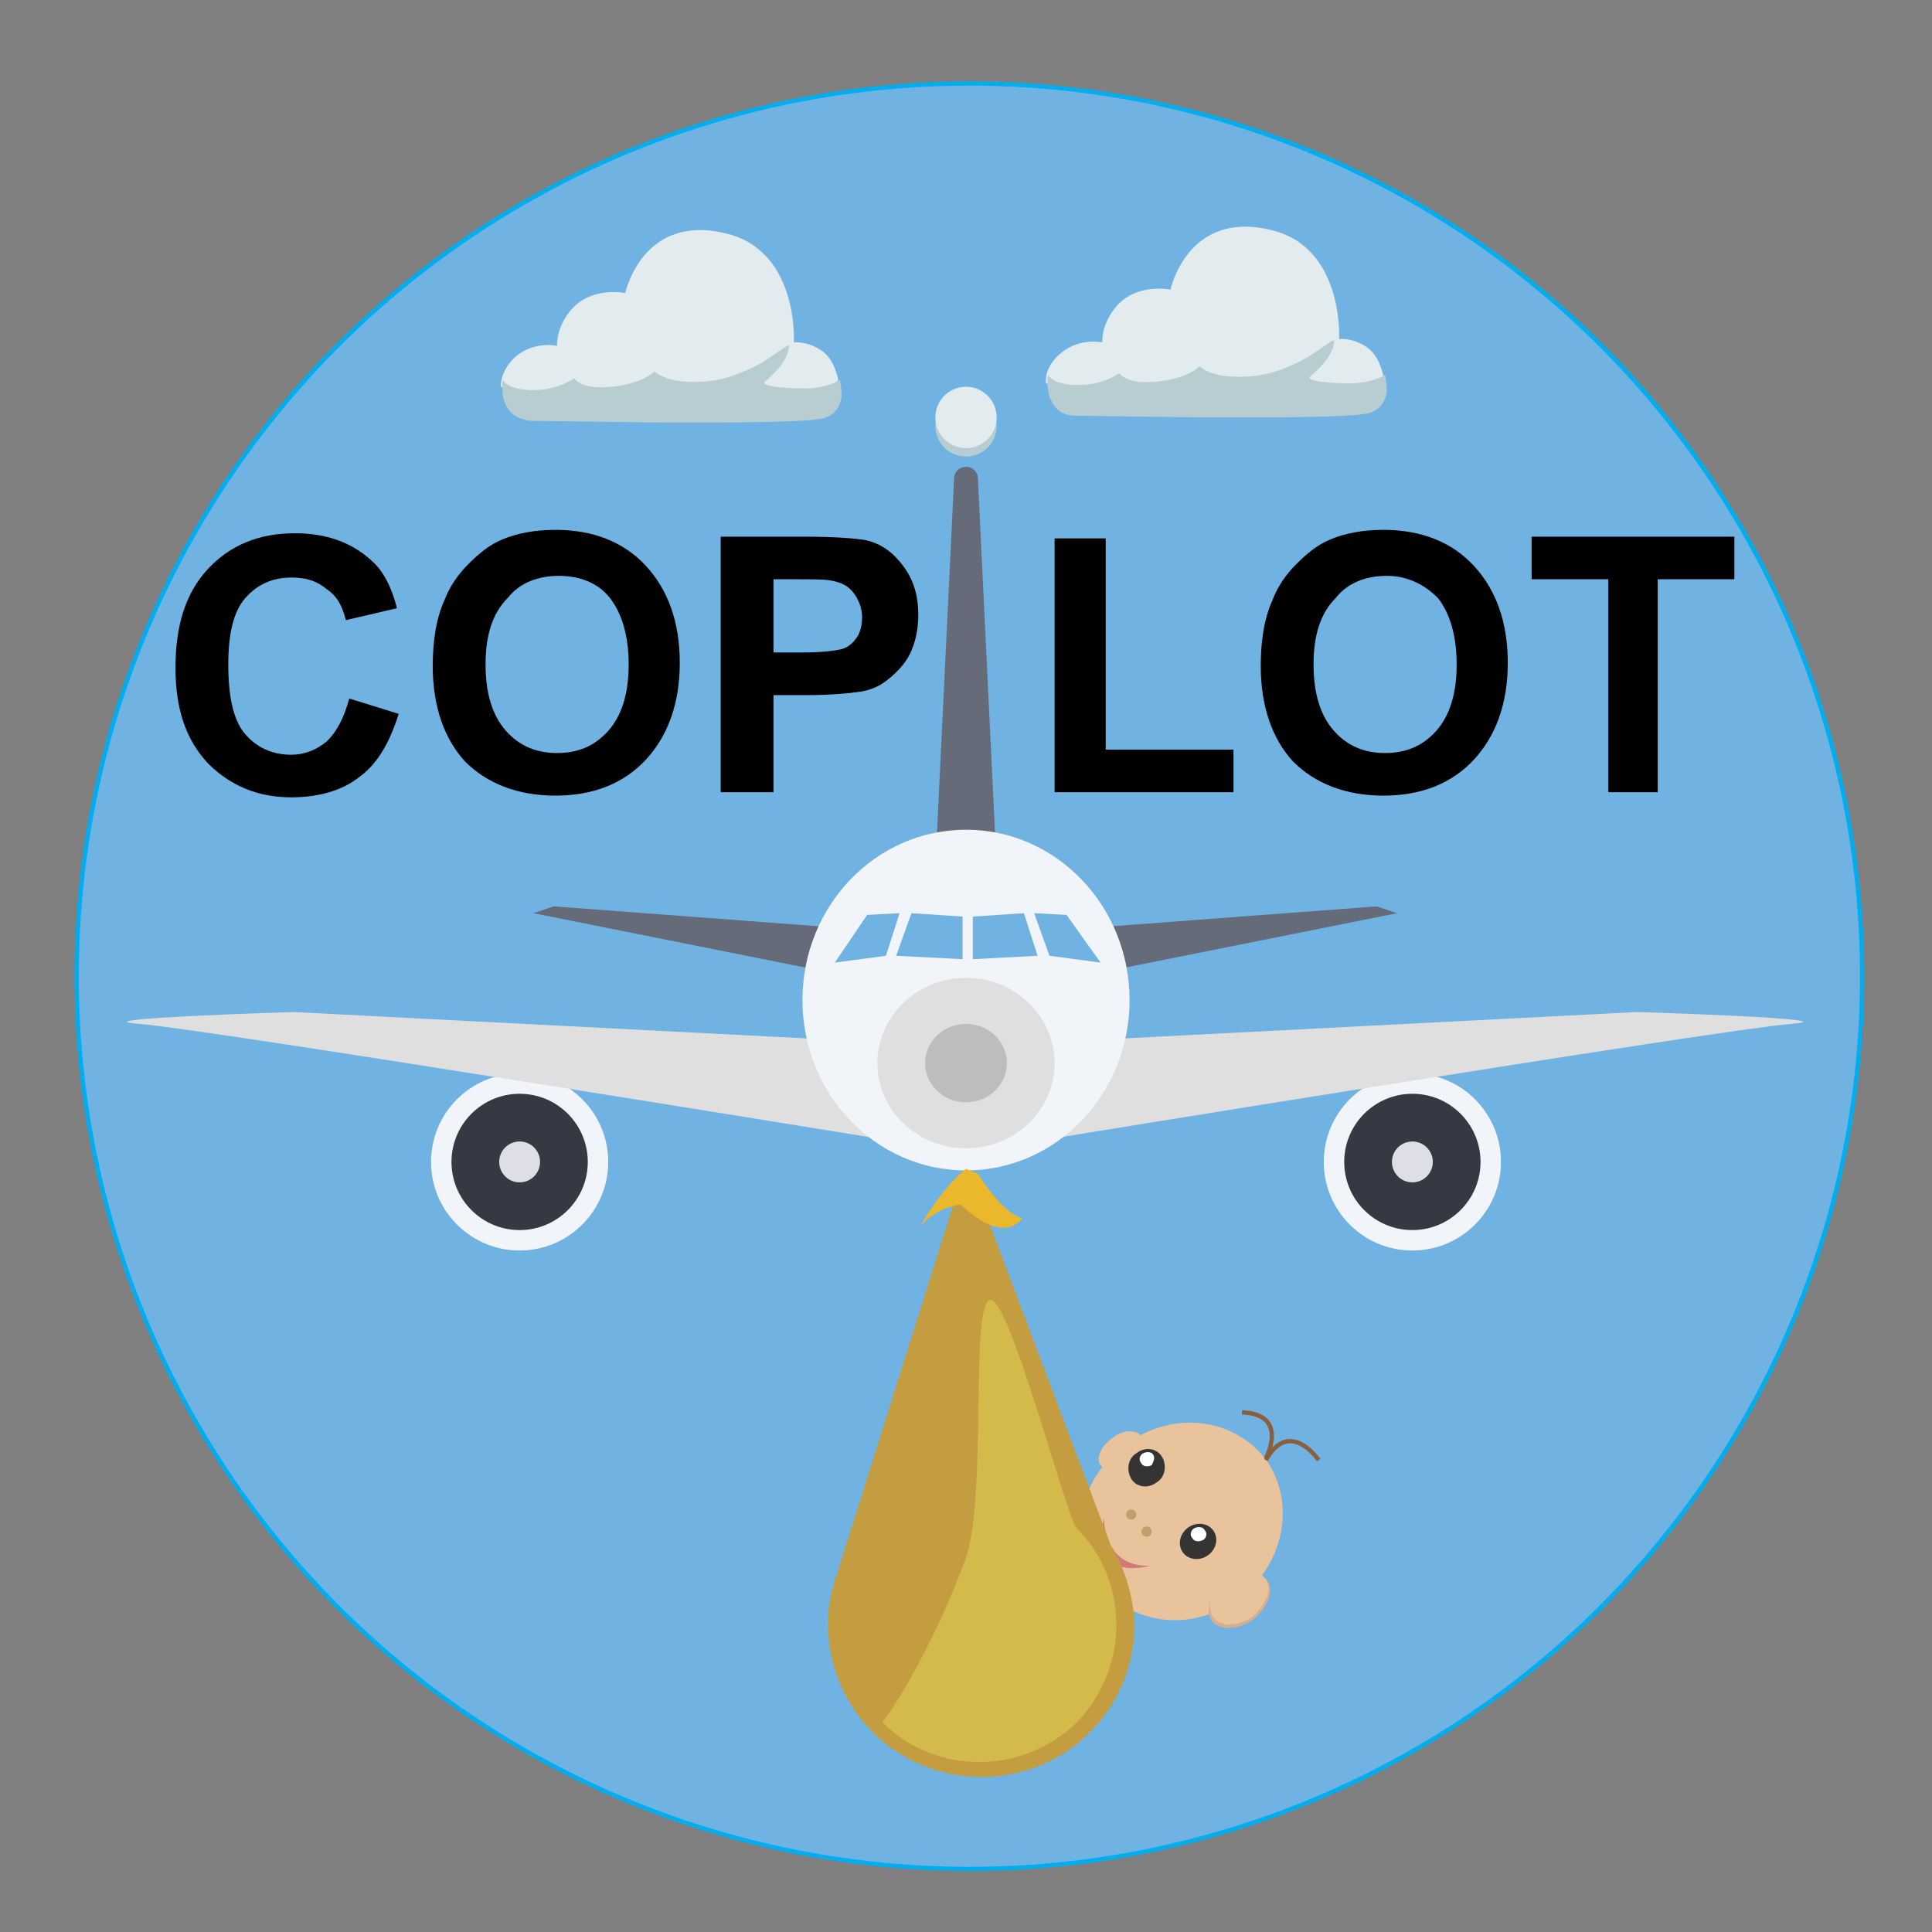
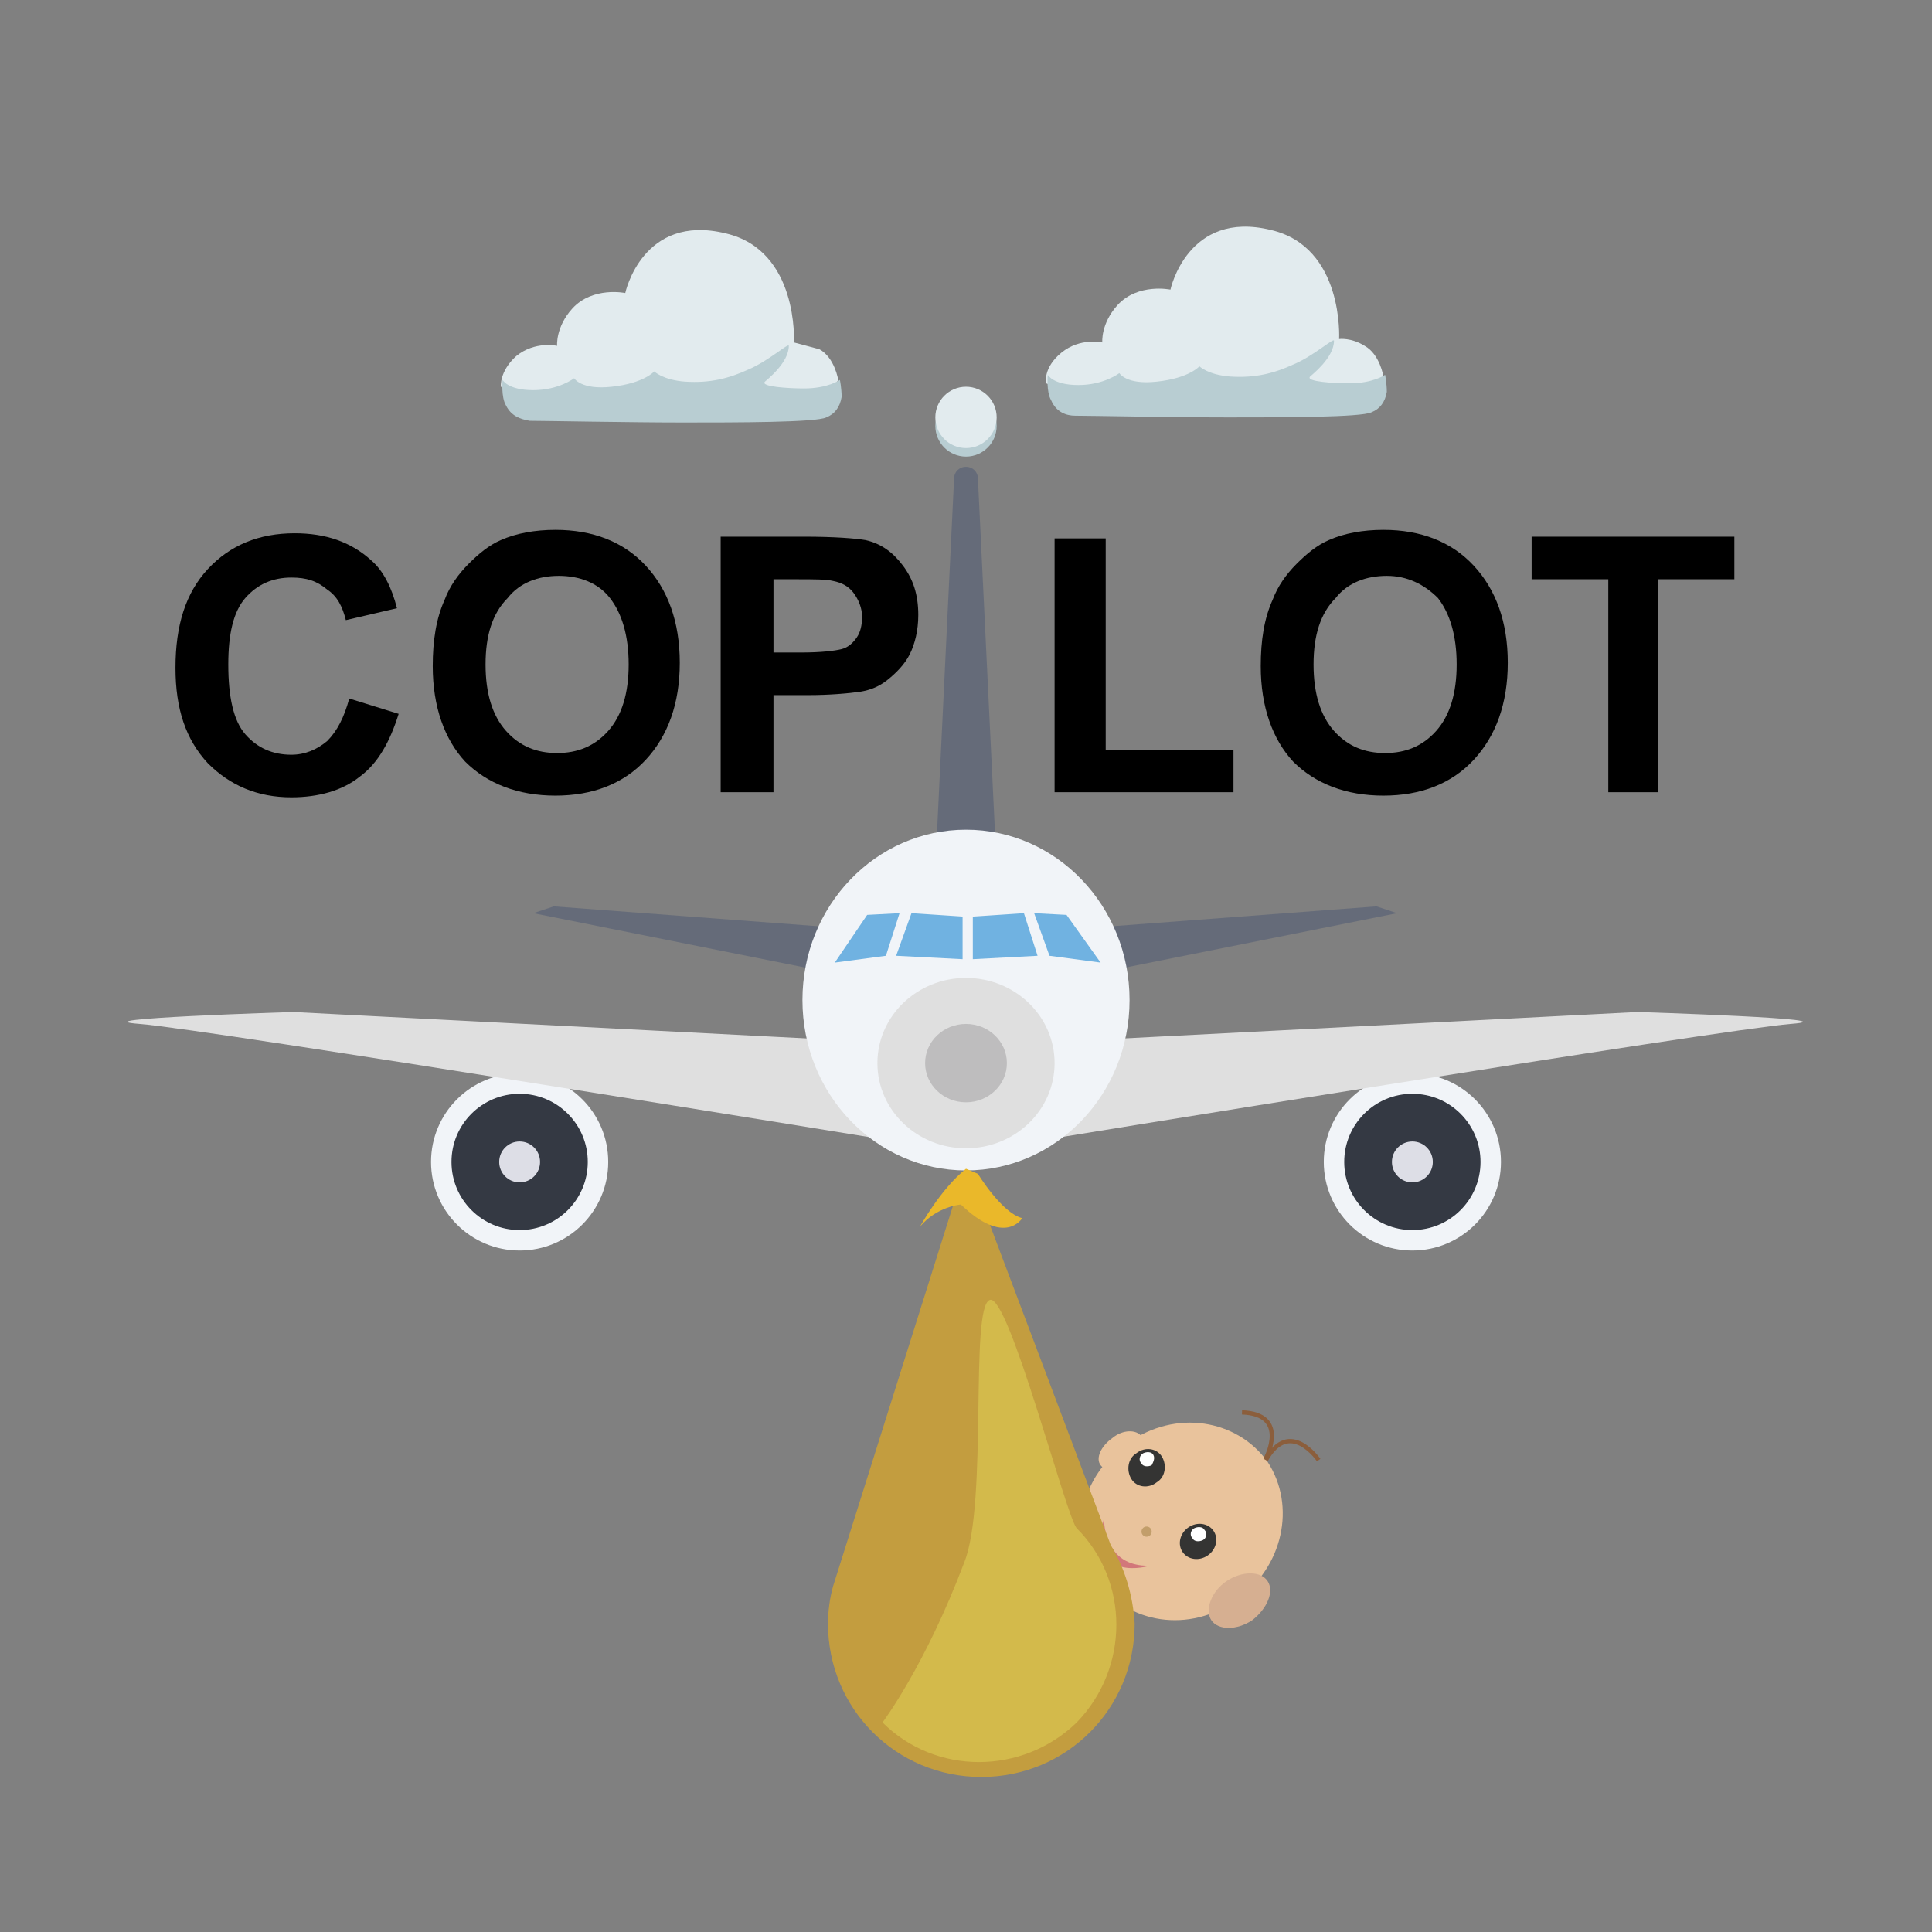
<svg xmlns="http://www.w3.org/2000/svg" version="1.1" id="Layer_1" x="0px" y="0px" viewBox="0 0 113.4 113.4" style="enable-background:new 0 0 113.4 113.4;" xml:space="preserve">
  <rect x="0" y="0" width="113.4" height="113.4" fill="#808080" stroke="none" />
  <style type="text/css">
	.st0{fill:#70B2E1;stroke:#00AEEF;stroke-width:0.25;stroke-miterlimit:10;}
	.st1{fill:#656B79;}
	.st2{fill:#F1F4F8;}
	.st3{fill:#343943;}
	.st4{fill:#DDDEE6;}
	.st5{fill:#DFDFDF;}
	.st6{fill:#BEBDBE;}
	.st7{fill:#70B2E1;}
	.st8{fill:#E9C39C;}
	.st9{fill:#D2777A;}
	.st10{fill:#343433;}
	.st11{fill:#FFFFFF;}
	.st12{fill:#D6AF91;}
	.st13{fill:#C29E6B;}
	.st14{fill:#C39D3F;}
	.st15{fill:#EAB82A;}
	.st16{fill:#D3BA4B;}
	.st17{enable-background:new    ;}
	.st18{fill:#E2EBEE;}
	.st19{fill:#B8CDD2;}
	.st20{fill:none;stroke:#8B5E3C;stroke-width:0.25;stroke-miterlimit:10;}
</style>
-   <circle class="st0" cx="56.9" cy="57.3" r="52.4" />
  <path class="st1" d="M58.5,50.9h-3.6L56,28.1c0-0.4,0.3-0.7,0.7-0.7l0,0c0.4,0,0.7,0.3,0.7,0.7L58.5,50.9z" />
  <g>
    <polygon class="st1" points="49.8,54.5 32.5,53.2 31.3,53.6 49.8,57.3  " />
    <polygon class="st1" points="63.5,54.5 80.8,53.2 82,53.6 63.5,57.3  " />
  </g>
  <circle class="st2" cx="30.5" cy="68.2" r="5.2" />
  <circle class="st3" cx="30.5" cy="68.2" r="4" />
  <circle class="st4" cx="30.5" cy="68.2" r="1.2" />
  <path class="st5" d="M48.3,61l-31.1-1.6c0,0-12.9,0.4-9,0.7S52.6,67,52.6,67L48.3,61z" />
  <circle class="st2" cx="82.9" cy="68.2" r="5.2" />
  <circle class="st3" cx="82.9" cy="68.2" r="4" />
  <circle class="st4" cx="82.9" cy="68.2" r="1.2" />
  <path class="st5" d="M65,61l31.1-1.6c0,0,12.9,0.4,9,0.7S60.7,67,60.7,67L65,61z" />
  <ellipse class="st2" cx="56.7" cy="58.7" rx="9.6" ry="10" />
  <ellipse class="st5" cx="56.7" cy="62.4" rx="5.2" ry="5" />
  <ellipse class="st6" cx="56.7" cy="62.4" rx="2.4" ry="2.3" />
  <g>
    <polygon class="st7" points="56.5,56.3 56.5,53.8 53.5,53.6 52.6,56.1  " />
    <polygon class="st7" points="61.6,56.1 64.6,56.5 62.6,53.7 60.7,53.6  " />
    <polygon class="st7" points="60.1,53.6 57.1,53.8 57.1,56.3 60.9,56.1  " />
    <polygon class="st7" points="52.8,53.6 50.9,53.7 49,56.5 52,56.1  " />
  </g>
  <g>
    <path class="st8" d="M74.4,85.8c-1.8-2.5-5.4-3.1-8.2-1.1c-2.8,1.9-3.6,5.5-1.8,8.1c1.8,2.5,5.4,3.1,8.2,1.1   C75.3,92,76.1,88.4,74.4,85.8z" />
    <path class="st8" d="M67,84.3c-0.3-0.4-1.1-0.4-1.7,0.1c-0.7,0.5-1,1.2-0.7,1.6s1.1,0.4,1.8,0C67.1,85.5,67.3,84.7,67,84.3z" />
  </g>
  <path class="st9" d="M64.8,89.1c-0.9,3.9,2.7,2.8,2.7,2.8C64.7,92,64.8,89.1,64.8,89.1z" />
  <ellipse transform="matrix(0.822 -0.57 0.57 0.822 -39.051 56.155)" class="st10" cx="70.3" cy="90.5" rx="1.1" ry="1" />
  <path class="st11" d="M70.7,89.8c-0.1-0.2-0.4-0.2-0.6-0.1s-0.3,0.4-0.1,0.6c0.1,0.2,0.4,0.2,0.6,0.1C70.8,90.3,70.9,90,70.7,89.8z" />
  <path class="st10" d="M68.2,85.5c-0.3-0.5-1-0.6-1.5-0.2c-0.5,0.3-0.6,1-0.3,1.5c0.3,0.5,1,0.6,1.5,0.2C68.4,86.7,68.5,86,68.2,85.5  z" />
  <path class="st11" d="M67.7,85.4c-0.1-0.2-0.4-0.2-0.6-0.1s-0.3,0.4-0.1,0.6c0.1,0.2,0.4,0.2,0.6,0.1C67.7,85.8,67.8,85.6,67.7,85.4  z" />
  <path class="st12" d="M74.4,92.8c-0.4-0.6-1.5-0.6-2.4,0s-1.3,1.7-0.9,2.3c0.4,0.6,1.5,0.6,2.4,0C74.4,94.4,74.8,93.4,74.4,92.8z" />
-   <path class="st8" d="M74.3,92.7c-0.4-0.6-1.4-0.6-2.3,0s-1.2,1.6-0.8,2.2c0.4,0.6,1.4,0.6,2.3,0C74.3,94.2,74.7,93.3,74.3,92.7z" />
  <g>
-     <ellipse class="st13" cx="66.4" cy="88.9" rx="0.3" ry="0.3" />
    <ellipse class="st13" cx="67.3" cy="89.9" rx="0.3" ry="0.3" />
  </g>
  <g>
    <path class="st14" d="M65.2,90.7l-8-21.2l-0.8-0.2l-7.5,23.8l0,0c-0.2,0.7-0.3,1.5-0.3,2.2c0,5,4,9,9,9s9-4,9-9   C66.5,93.6,66,92,65.2,90.7z" />
    <path class="st15" d="M56.4,70.7C56.4,70.8,56.4,70.8,56.4,70.7c2.6,2.5,3.6,0.8,3.6,0.8c-1.2-0.3-2.6-2.6-2.6-2.6l-0.7-0.3   C55.2,69.8,54,72,54,72C55,70.8,56.4,70.7,56.4,70.7z" />
  </g>
  <path class="st16" d="M63.2,89.7c-0.6-0.6-4-13.8-5.1-13.4c-1.2,0.4-0.1,11.9-1.5,15.4c-2.3,6.1-4.8,9.4-4.8,9.4  c3.1,3.1,8.2,3.1,11.4,0C66.3,97.9,66.3,92.8,63.2,89.7z" />
  <g class="st17">
    <path d="M20.5,41l2.9,0.9c-0.5,1.6-1.2,2.9-2.3,3.7c-1,0.8-2.4,1.2-4,1.2c-2,0-3.6-0.7-4.9-2c-1.3-1.4-1.9-3.2-1.9-5.6   c0-2.5,0.6-4.4,1.9-5.8c1.3-1.4,3-2.1,5.1-2.1c1.8,0,3.3,0.5,4.5,1.6c0.7,0.6,1.2,1.6,1.5,2.8l-3,0.7c-0.2-0.8-0.5-1.4-1.1-1.8   c-0.6-0.5-1.2-0.7-2.1-0.7c-1.1,0-2,0.4-2.7,1.2c-0.7,0.8-1,2.1-1,3.9c0,1.9,0.3,3.3,1,4.1s1.6,1.2,2.7,1.2c0.8,0,1.5-0.3,2.1-0.8   C19.8,42.9,20.2,42.1,20.5,41z" />
    <path d="M25.4,39.1c0-1.5,0.2-2.8,0.7-3.9c0.3-0.8,0.8-1.5,1.4-2.1s1.2-1.1,1.9-1.4c0.9-0.4,2-0.6,3.2-0.6c2.2,0,4,0.7,5.3,2.1   s2,3.3,2,5.7c0,2.4-0.7,4.3-2,5.7c-1.3,1.4-3.1,2.1-5.3,2.1c-2.2,0-4-0.7-5.3-2C26.1,43.4,25.4,41.5,25.4,39.1z M28.5,39   c0,1.7,0.4,3,1.2,3.9c0.8,0.9,1.8,1.3,3,1.3s2.2-0.4,3-1.3c0.8-0.9,1.2-2.2,1.2-3.9c0-1.7-0.4-3-1.1-3.9s-1.8-1.3-3-1.3   s-2.3,0.4-3,1.3C28.9,36,28.5,37.3,28.5,39z" />
    <path d="M42.3,46.5v-15h4.9c1.8,0,3,0.1,3.6,0.2c0.9,0.2,1.6,0.7,2.2,1.5c0.6,0.8,0.9,1.7,0.9,2.9c0,0.9-0.2,1.7-0.5,2.3   s-0.8,1.1-1.3,1.5c-0.5,0.4-1,0.6-1.6,0.7c-0.7,0.1-1.8,0.2-3.1,0.2h-2v5.7H42.3z M45.4,34v4.3H47c1.2,0,2-0.1,2.4-0.2   s0.7-0.4,0.9-0.7c0.2-0.3,0.3-0.7,0.3-1.2c0-0.5-0.2-1-0.5-1.4c-0.3-0.4-0.7-0.6-1.2-0.7c-0.4-0.1-1.1-0.1-2.2-0.1H45.4z" />
    <path d="M61.9,46.5V31.6h3V44h7.5v2.5H61.9z" />
    <path d="M74,39.1c0-1.5,0.2-2.8,0.7-3.9c0.3-0.8,0.8-1.5,1.4-2.1c0.6-0.6,1.2-1.1,1.9-1.4c0.9-0.4,2-0.6,3.2-0.6   c2.2,0,4,0.7,5.3,2.1c1.3,1.4,2,3.3,2,5.7c0,2.4-0.7,4.3-2,5.7c-1.3,1.4-3.1,2.1-5.3,2.1c-2.2,0-4-0.7-5.3-2   C74.7,43.4,74,41.5,74,39.1z M77.1,39c0,1.7,0.4,3,1.2,3.9c0.8,0.9,1.8,1.3,3,1.3s2.2-0.4,3-1.3c0.8-0.9,1.2-2.2,1.2-3.9   c0-1.7-0.4-3-1.1-3.9c-0.8-0.8-1.8-1.3-3-1.3s-2.3,0.4-3,1.3C77.5,36,77.1,37.3,77.1,39z" />
    <path d="M94.4,46.5V34h-4.5v-2.5h11.9V34h-4.5v12.5H94.4z" />
  </g>
  <g>
    <path class="st18" d="M78.6,19.9c0,0,0.3-5.4-4-6.4c-4.9-1.2-5.9,3.5-5.9,3.5s-1.9-0.4-3.1,0.9c-1,1.1-0.9,2.2-0.9,2.2   s-1.3-0.3-2.4,0.6s-0.9,1.8-0.9,1.8l3.1,1.2c0,0,15.6,0.1,15.7,0s1-1.6,1-1.6s-0.2-1.3-1.1-1.8C79.3,19.8,78.6,19.9,78.6,19.9   L78.6,19.9z" />
    <path class="st19" d="M63.1,24.4c0.8,0,5.9,0.1,9,0.1s7.8,0,8.4-0.3c0.5-0.2,0.8-0.6,0.9-1.2c0-0.5-0.1-1-0.1-1s-0.7,0.5-2.1,0.5   c-0.9,0-2.6-0.1-2.3-0.4C77,22,78.3,21,78.3,20c0-0.2-1.2,0.9-2.4,1.4c-1.1,0.5-2.2,0.8-3.7,0.7c-1.3-0.1-1.8-0.6-1.8-0.6   s-0.6,0.7-2.5,0.9c-1.8,0.2-2.2-0.5-2.2-0.5s-0.9,0.7-2.4,0.7S61.5,22,61.5,22s-0.1,1,0.2,1.5C62,24.2,62.6,24.4,63.1,24.4   L63.1,24.4z" />
  </g>
  <path class="st20" d="M74.3,85.7c1.4-2.5,3.1,0,3.1,0" />
  <path class="st20" d="M72.9,82.9c2.8,0.1,1.4,2.7,1.4,2.7" />
  <circle class="st19" cx="56.7" cy="25" r="1.8" />
  <circle class="st18" cx="56.7" cy="24.5" r="1.8" />
  <g>
-     <path class="st18" d="M46.6,20.1c0,0,0.3-5.4-4-6.4c-4.9-1.2-5.9,3.5-5.9,3.5s-1.9-0.4-3.1,0.9c-1,1.1-0.9,2.2-0.9,2.2   s-1.3-0.3-2.4,0.6c-1,0.9-0.9,1.8-0.9,1.8l3.1,1.2c0,0,15.6,0.1,15.7,0s1-1.6,1-1.6S49,21,48.1,20.5C47.3,20,46.6,20.1,46.6,20.1   L46.6,20.1z" />
+     <path class="st18" d="M46.6,20.1c0,0,0.3-5.4-4-6.4c-4.9-1.2-5.9,3.5-5.9,3.5s-1.9-0.4-3.1,0.9c-1,1.1-0.9,2.2-0.9,2.2   s-1.3-0.3-2.4,0.6c-1,0.9-0.9,1.8-0.9,1.8l3.1,1.2c0,0,15.6,0.1,15.7,0s1-1.6,1-1.6S49,21,48.1,20.5L46.6,20.1z" />
    <path class="st19" d="M31.1,24.7c0.8,0,5.9,0.1,9,0.1s7.8,0,8.4-0.3c0.5-0.2,0.8-0.6,0.9-1.2c0-0.5-0.1-1-0.1-1s-0.7,0.5-2.1,0.5   c-0.9,0-2.6-0.1-2.3-0.4c0.1-0.1,1.4-1.1,1.4-2.1c0-0.2-1.2,0.9-2.4,1.4c-1.1,0.5-2.2,0.8-3.7,0.7c-1.3-0.1-1.8-0.6-1.8-0.6   s-0.6,0.7-2.5,0.9c-1.8,0.2-2.2-0.5-2.2-0.5s-0.9,0.7-2.4,0.7c-1.5,0-1.8-0.6-1.8-0.6s-0.1,1,0.2,1.5C30,24.4,30.5,24.6,31.1,24.7   L31.1,24.7z" />
  </g>
</svg>